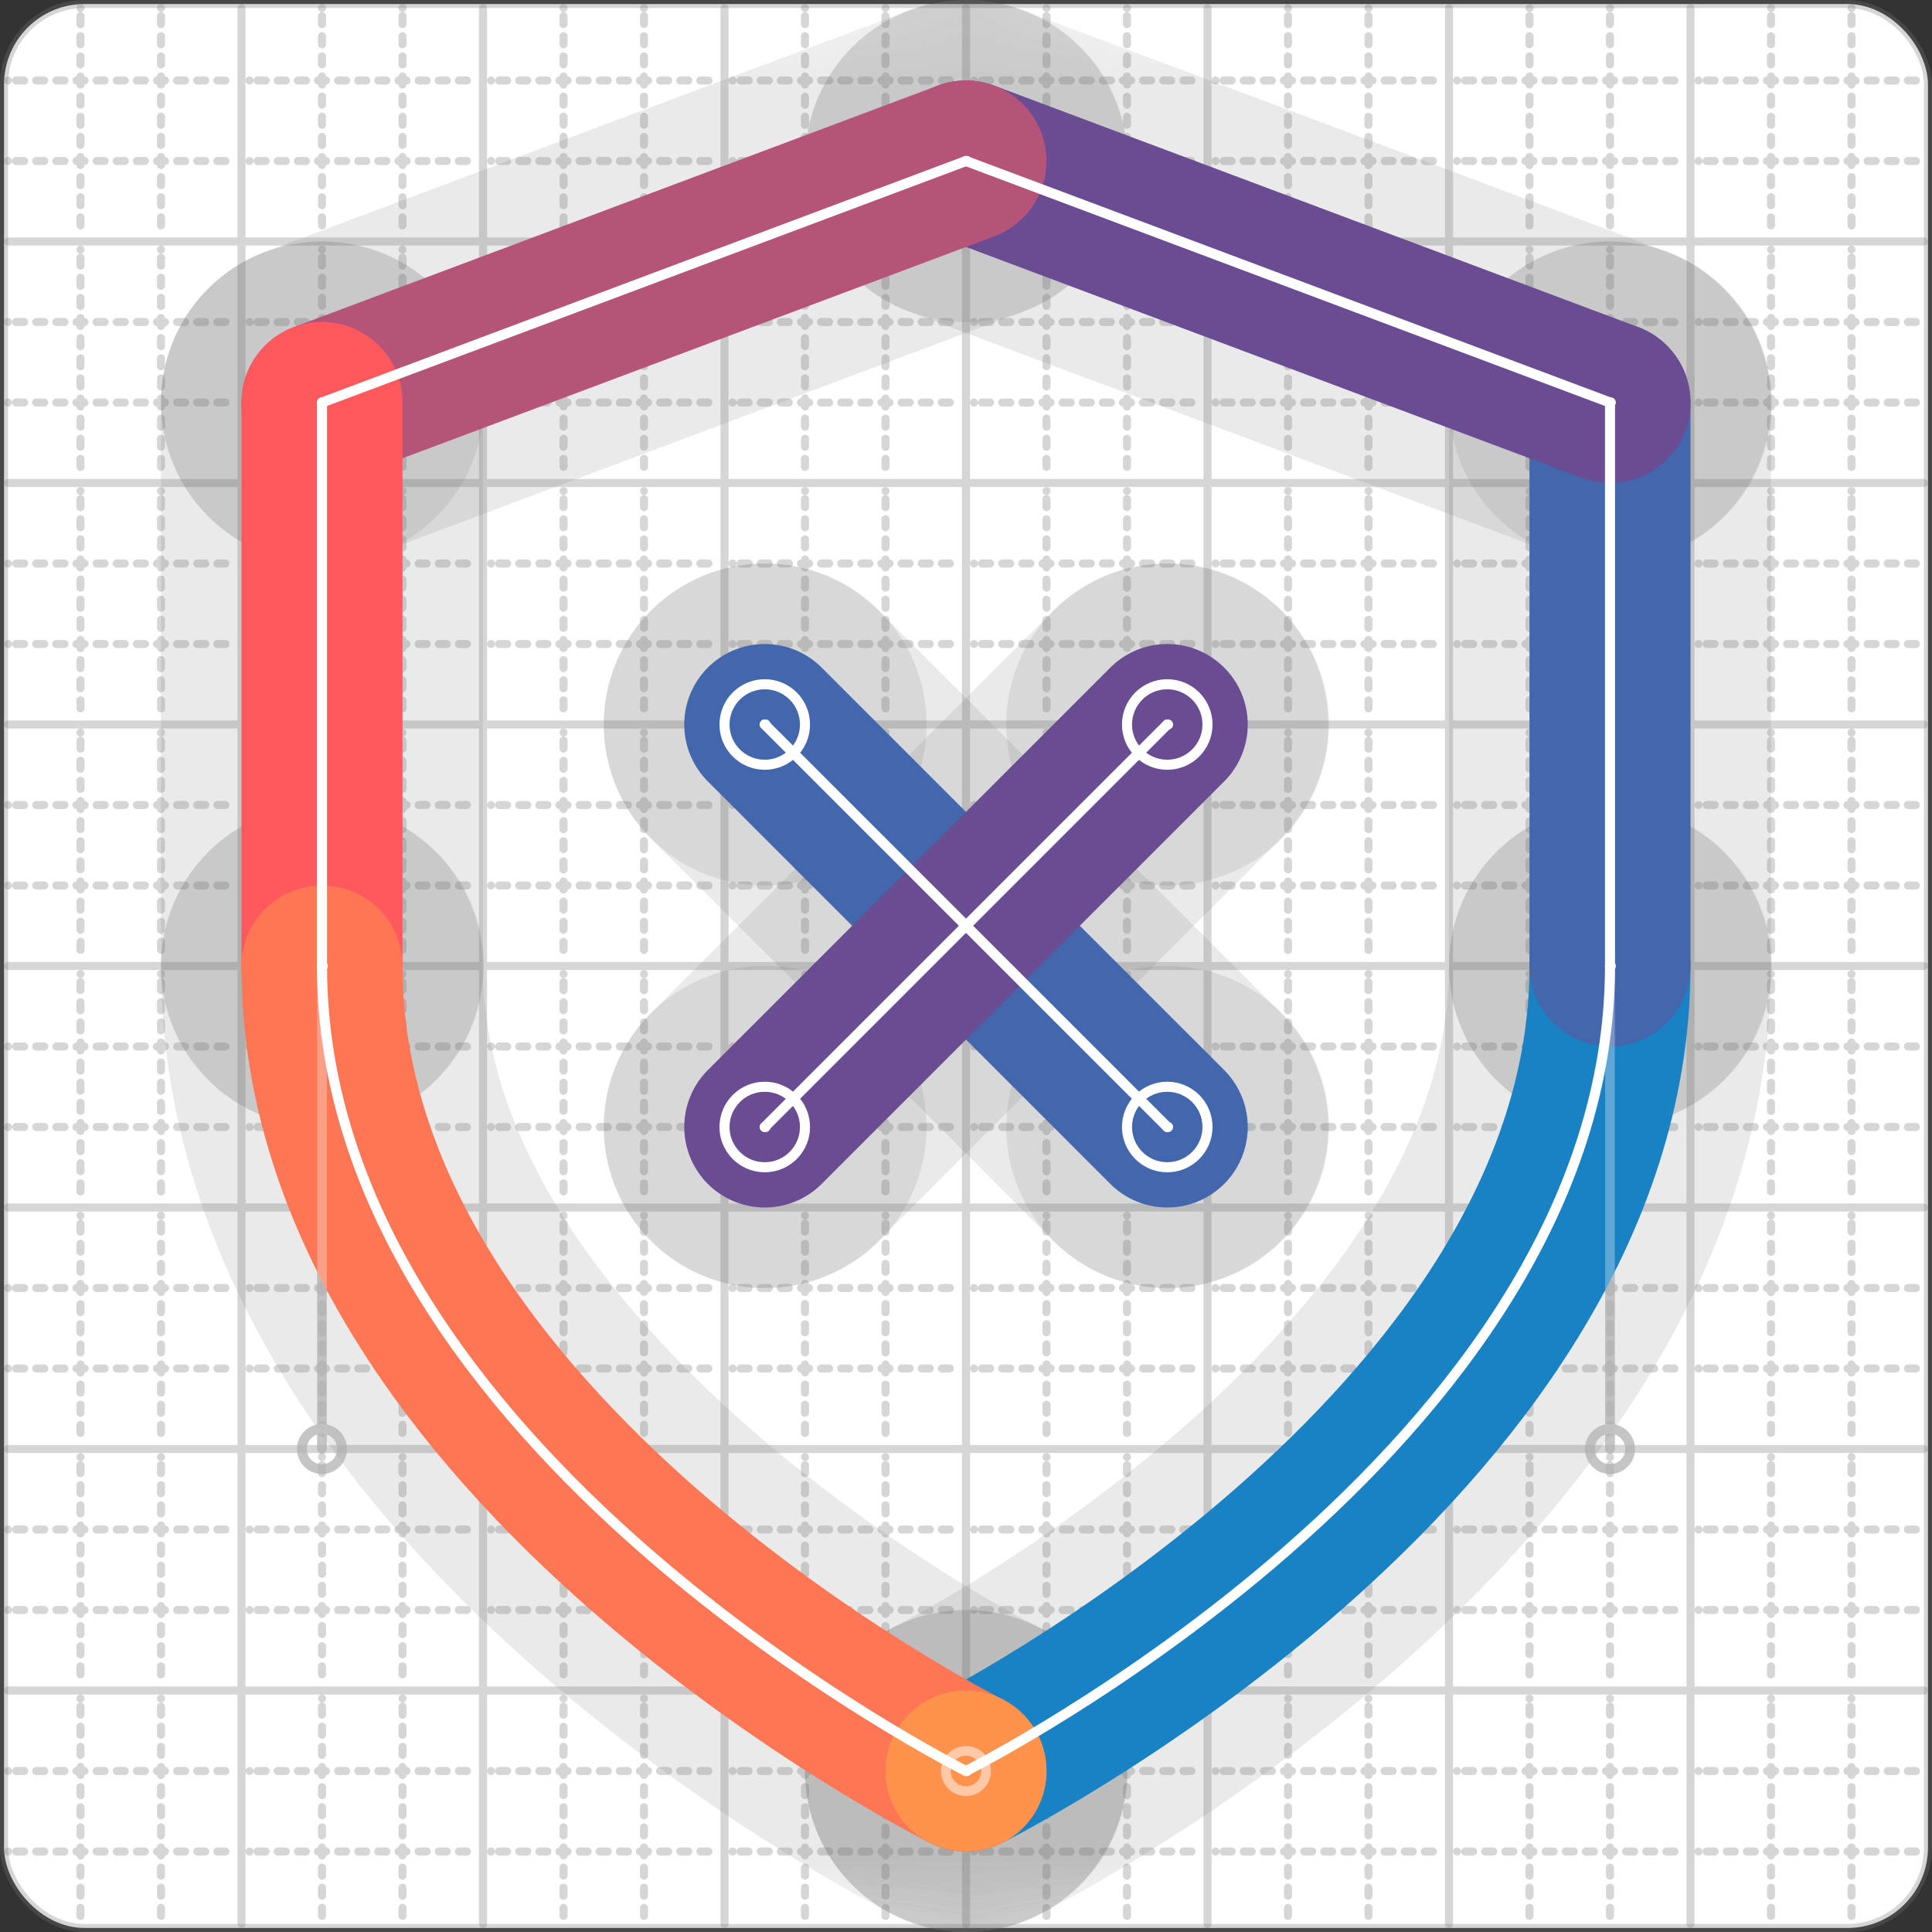
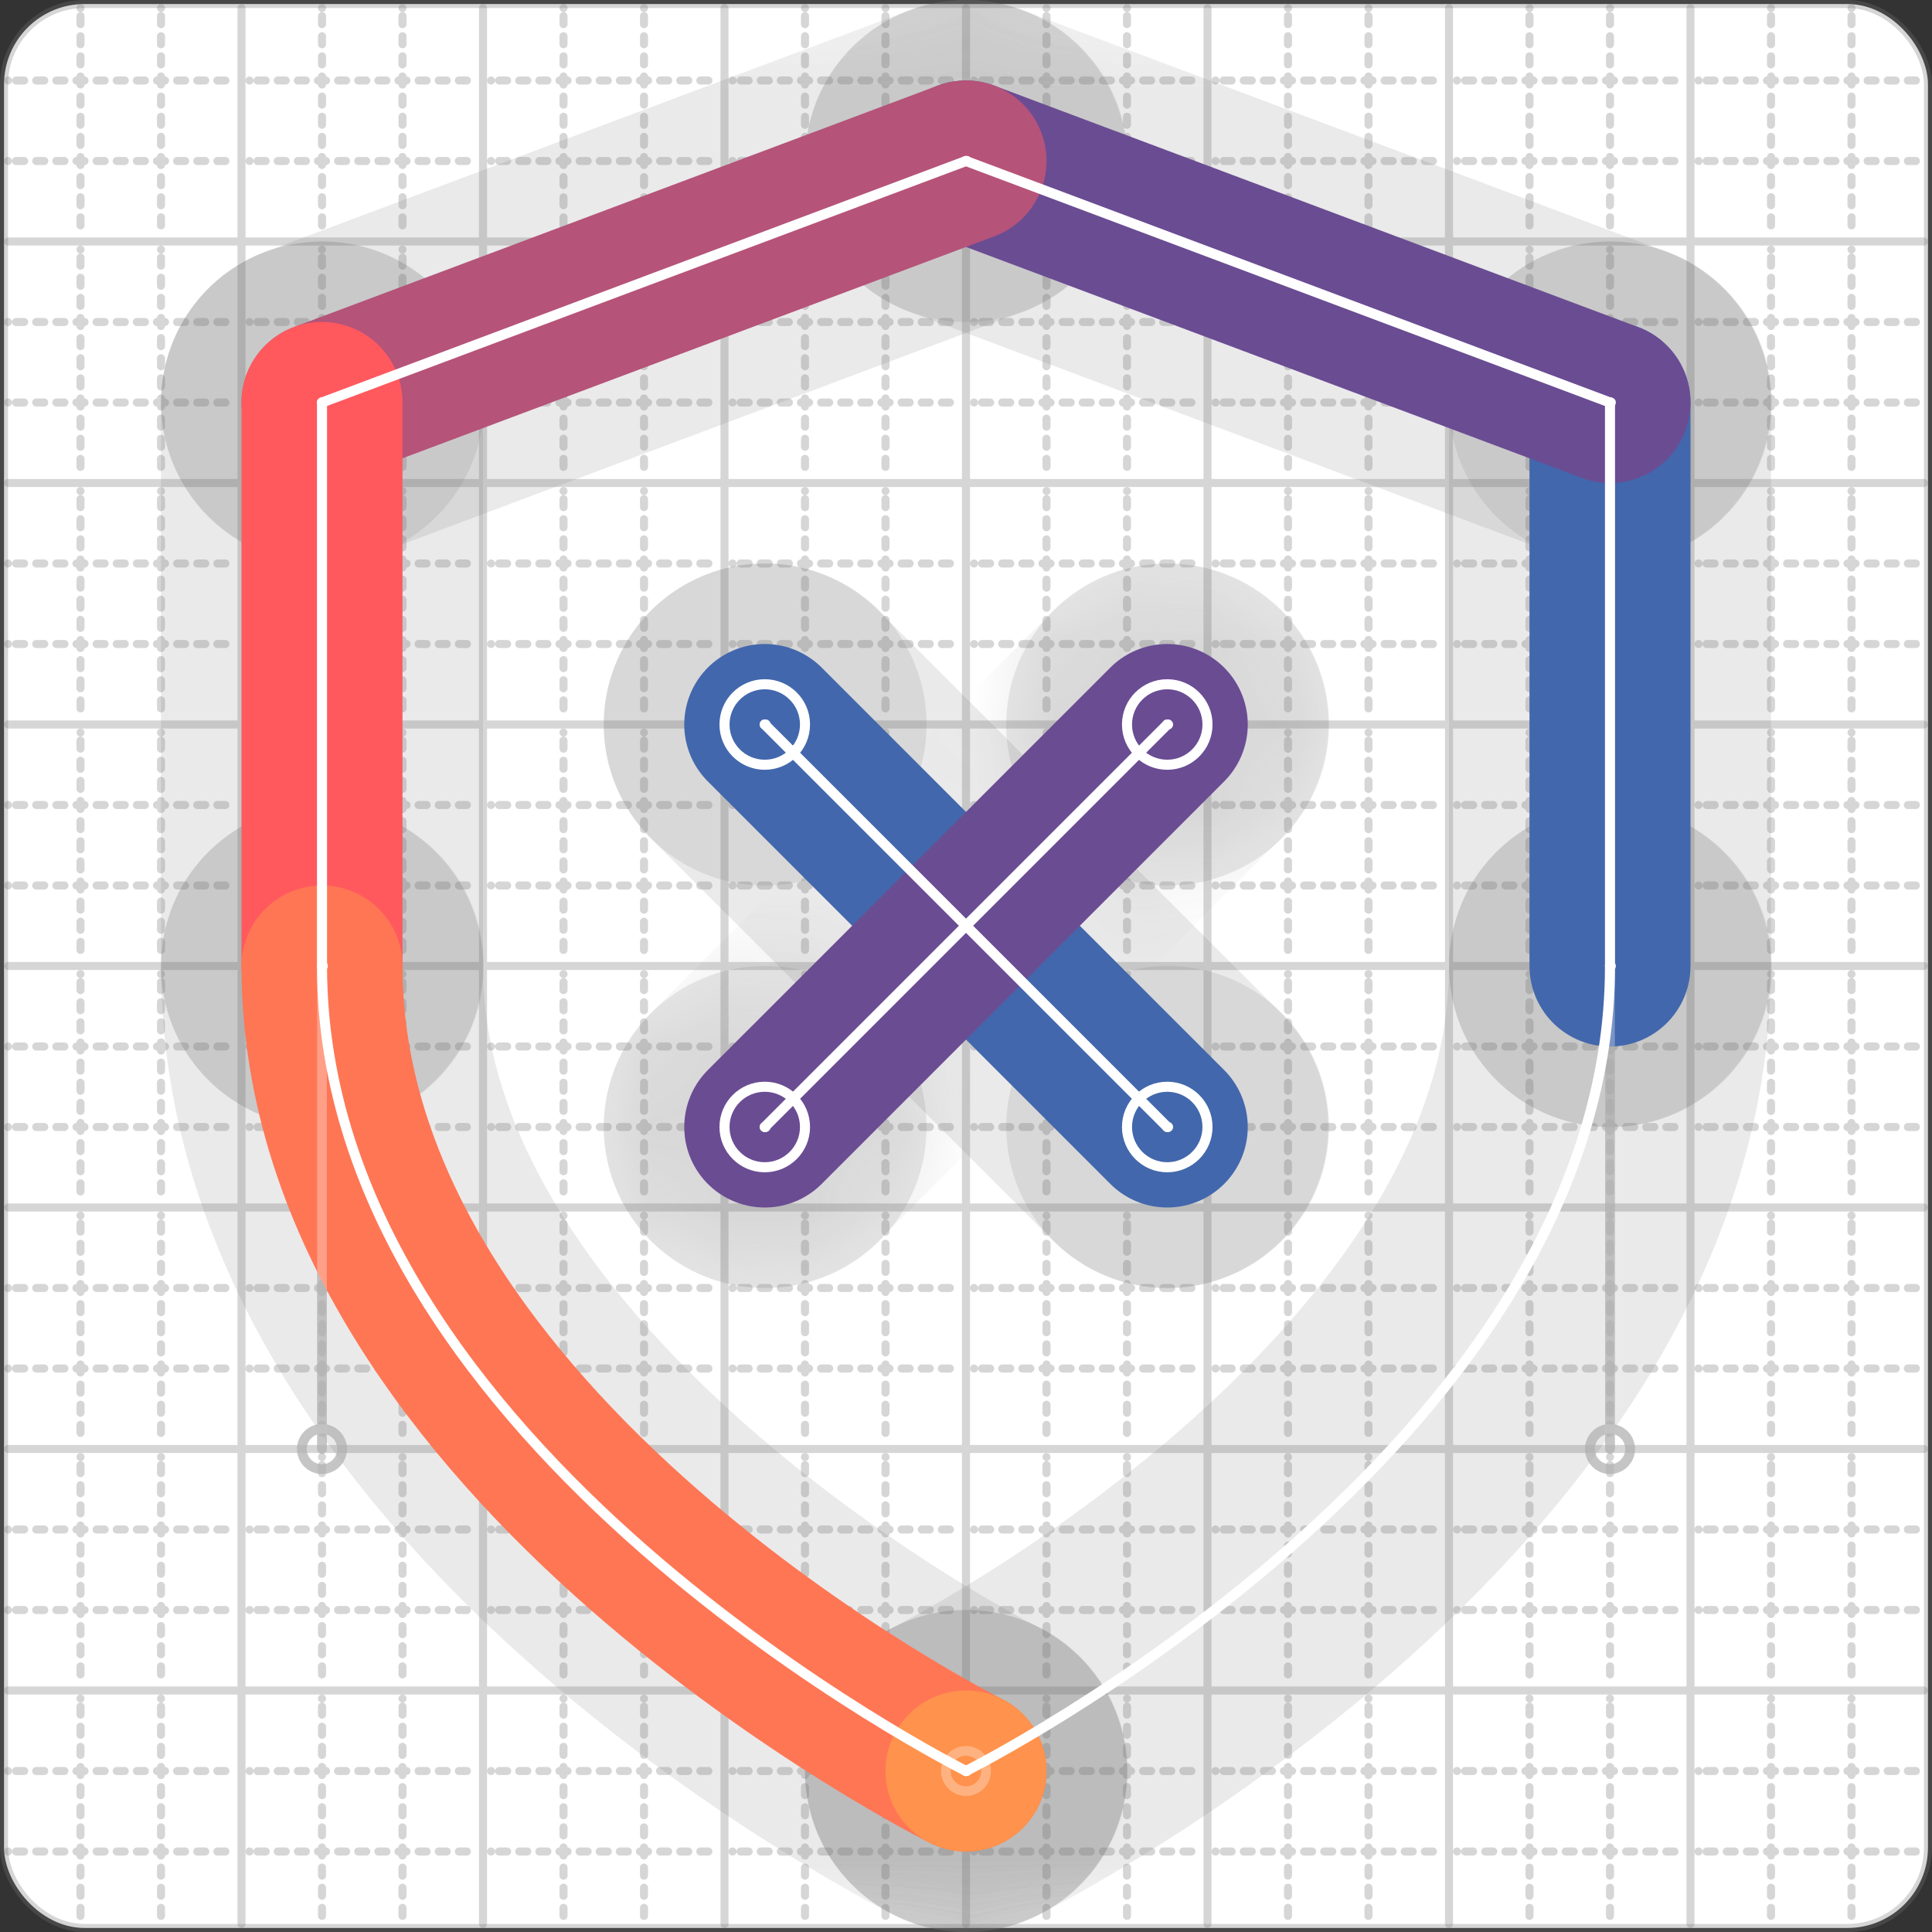
<svg xmlns="http://www.w3.org/2000/svg" width="24" height="24" viewBox="0 0 24 24" fill="none" stroke="currentColor" stroke-width="2" stroke-linecap="round" stroke-linejoin="round">
  <rect x="0" y="0" width="24" height="24" fill="#333333" stroke="none" />
  <style>
  @media screen and (prefers-color-scheme: light) {
    .svg-preview-grid-rect { fill: none }
  }
  @media screen and (prefers-color-scheme: dark) {
    .svg-preview-grid-rect { fill: none }
    .svg
    .svg-preview-grid-group,
    .svg-preview-radii-group,
    .svg-preview-shadow-mask-group,
    .svg-preview-shadow-group {
      stroke: #fff;
    }
  }
</style>
  <g class="svg-preview-grid-group" stroke-linecap="butt" stroke-width="0.1" stroke="#777" stroke-opacity="0.3">
    <rect class="svg-preview-grid-rect" width="23.9" height="23.9" x="0.05" y="0.05" rx="1" fill="#fff" />
    <path stroke-dasharray="0 0.1 0.1 0.15 0.1 0.15 0.1 0.15 0.1 0.15 0.1 0.15 0.1 0.15 0.1 0.15 0.1 0.15 0.1 0.15 0.1 0.15 0.1 0.15 0 0.15" stroke-width="0.1" d="M0.1 1h23.8M1 0.1v23.8M0.1 2h23.8M2 0.1v23.8M0.1 4h23.8M4 0.1v23.8M0.1 5h23.8M5 0.1v23.8M0.1 7h23.8M7 0.1v23.8M0.1 8h23.8M8 0.1v23.8M0.1 10h23.8M10 0.1v23.8M0.1 11h23.8M11 0.1v23.8M0.1 13h23.8M13 0.1v23.8M0.1 14h23.8M14 0.1v23.8M0.1 16h23.8M16 0.1v23.8M0.1 17h23.8M17 0.1v23.8M0.1 19h23.8M19 0.1v23.8M0.1 20h23.8M20 0.1v23.8M0.1 22h23.8M22 0.1v23.8M0.1 23h23.8M23 0.1v23.8" />
    <path d="M0.1 3h23.8M3 0.1v23.8M0.1 6h23.8M6 0.1v23.8M0.1 9h23.8M9 0.1v23.8M0.1 12h23.8M12 0.1v23.8M0.1 15h23.8M15 0.1v23.8M0.1 18h23.8M18 0.1v23.8M0.1 21h23.8M21 0.1v23.8" />
  </g>
  <g class="svg-preview-shadow-mask-group" stroke-width="4" stroke="#777" stroke-opacity="0.15">
    <mask id="svg-preview-shadow-mask-0" maskUnits="userSpaceOnUse" stroke-opacity="1" stroke-width="4" stroke="#000">
      <rect x="0" y="0" width="24" height="24" fill="#fff" stroke="none" rx="1" />
      <path d="M12 22h.01M20 12h.01M20 5h.01M12 2h.01M4 5h.01M4 12h.01" />
    </mask>
    <mask id="svg-preview-shadow-mask-1" maskUnits="userSpaceOnUse" stroke-opacity="1" stroke-width="4" stroke="#000">
      <rect x="0" y="0" width="24" height="24" fill="#fff" stroke="none" rx="1" />
      <path d="M9.5 9h.01M14.5 14h.01" />
    </mask>
    <mask id="svg-preview-shadow-mask-2" maskUnits="userSpaceOnUse" stroke-opacity="1" stroke-width="4" stroke="#000">
-       <rect x="0" y="0" width="24" height="24" fill="#fff" stroke="none" rx="1" />
      <path d="M14.5 9h.01M9.5 14h.01" />
    </mask>
  </g>
  <g class="svg-preview-shadow-group" stroke-width="4" stroke="#777" stroke-opacity="0.15">
    <path mask="url(#svg-preview-shadow-mask-0)" d="M 12 22 C12 22 20 18 20 12" />
    <path mask="url(#svg-preview-shadow-mask-0)" d="M 20 12 L 20 5" />
    <path mask="url(#svg-preview-shadow-mask-0)" d="M 20 5 L 12 2" />
    <path mask="url(#svg-preview-shadow-mask-0)" d="M 12 2 L 4 5" />
    <path mask="url(#svg-preview-shadow-mask-0)" d="M 4 5 L 4 12" />
    <path mask="url(#svg-preview-shadow-mask-0)" d="M 4 12 C4 18 12 22 12 22" />
    <path mask="url(#svg-preview-shadow-mask-0)" d="M 12 22 L 12 22" />
    <path mask="url(#svg-preview-shadow-mask-1)" d="M 9.5 9 L 14.5 14" />
    <path mask="url(#svg-preview-shadow-mask-2)" d="M 14.5 9 L 9.5 14" />
    <path d="M12 22h.01M20 12h.01M20 5h.01M12 2h.01M4 5h.01M4 12h.01M9.5 9h.01M14.5 14h.01M14.5 9h.01M9.5 14h.01" />
  </g>
  <g class="svg-preview-handles-group" stroke-width="0.12" stroke="#777" stroke-opacity="0.6">
    <path d="M12 22 12 22" />
    <circle cy="22" cx="12" r="0.25" />
    <path d="M20 12 20 18" />
    <circle cy="18" cx="20" r="0.25" />
    <path d="M4 12 4 18" />
    <circle cy="18" cx="4" r="0.25" />
    <path d="M12 22 12 22" />
    <circle cy="22" cx="12" r="0.25" />
  </g>
  <g class="svg-preview-colored-path-group">
-     <path d="M 12 22 C12 22 20 18 20 12" stroke="#1982c4" />
    <path d="M 20 12 L 20 5" stroke="#4267AC" />
    <path d="M 20 5 L 12 2" stroke="#6a4c93" />
    <path d="M 12 2 L 4 5" stroke="#B55379" />
    <path d="M 4 5 L 4 12" stroke="#FF595E" />
    <path d="M 4 12 C4 18 12 22 12 22" stroke="#FF7655" />
    <path d="M 12 22 L 12 22" stroke="#ff924c" />
    <path d="M 9.5 9 L 14.5 14" stroke="#4267AC" />
    <path d="M 14.5 9 L 9.5 14" stroke="#6a4c93" />
  </g>
  <g class="svg-preview-radii-group" stroke-width="0.12" stroke-dasharray="0 0.25 0.25" stroke="#777" stroke-opacity="0.3" />
  <g class="svg-preview-control-path-marker-mask-group" stroke-width="1" stroke="#000">
    <mask id="svg-preview-control-path-marker-mask-0" maskUnits="userSpaceOnUse">
      <rect x="0" y="0" width="24" height="24" fill="#fff" stroke="none" rx="1" />
      <path d="M12 22h.01" />
      <path d="M20 12h.01" />
    </mask>
    <mask id="svg-preview-control-path-marker-mask-1" maskUnits="userSpaceOnUse">
      <rect x="0" y="0" width="24" height="24" fill="#fff" stroke="none" rx="1" />
      <path d="M20 12h.01" />
      <path d="M20 5h.01" />
    </mask>
    <mask id="svg-preview-control-path-marker-mask-2" maskUnits="userSpaceOnUse">
      <rect x="0" y="0" width="24" height="24" fill="#fff" stroke="none" rx="1" />
      <path d="M20 5h.01" />
      <path d="M12 2h.01" />
    </mask>
    <mask id="svg-preview-control-path-marker-mask-3" maskUnits="userSpaceOnUse">
      <rect x="0" y="0" width="24" height="24" fill="#fff" stroke="none" rx="1" />
-       <path d="M12 2h.01" />
      <path d="M4 5h.01" />
    </mask>
    <mask id="svg-preview-control-path-marker-mask-4" maskUnits="userSpaceOnUse">
      <rect x="0" y="0" width="24" height="24" fill="#fff" stroke="none" rx="1" />
-       <path d="M4 5h.01" />
      <path d="M4 12h.01" />
    </mask>
    <mask id="svg-preview-control-path-marker-mask-5" maskUnits="userSpaceOnUse">
      <rect x="0" y="0" width="24" height="24" fill="#fff" stroke="none" rx="1" />
      <path d="M4 12h.01" />
      <path d="M12 22h.01" />
    </mask>
    <mask id="svg-preview-control-path-marker-mask-6" maskUnits="userSpaceOnUse">
      <rect x="0" y="0" width="24" height="24" fill="#fff" stroke="none" rx="1" />
      <path d="M12 22h.01" />
      <path d="M12 22h.01" />
    </mask>
    <mask id="svg-preview-control-path-marker-mask-7" maskUnits="userSpaceOnUse">
      <rect x="0" y="0" width="24" height="24" fill="#fff" stroke="none" rx="1" />
      <path d="M9.5 9h.01" />
      <path d="M14.5 14h.01" />
    </mask>
    <mask id="svg-preview-control-path-marker-mask-8" maskUnits="userSpaceOnUse">
      <rect x="0" y="0" width="24" height="24" fill="#fff" stroke="none" rx="1" />
      <path d="M14.5 9h.01" />
      <path d="M9.5 14h.01" />
    </mask>
  </g>
  <g class="svg-preview-control-path-group" stroke="#fff" stroke-width="0.125">
    <path mask="url(#svg-preview-control-path-marker-mask-0)" d="M 12 22 C12 22 20 18 20 12" />
    <path mask="url(#svg-preview-control-path-marker-mask-1)" d="M 20 12 L 20 5" />
    <path mask="url(#svg-preview-control-path-marker-mask-2)" d="M 20 5 L 12 2" />
    <path mask="url(#svg-preview-control-path-marker-mask-3)" d="M 12 2 L 4 5" />
    <path mask="url(#svg-preview-control-path-marker-mask-4)" d="M 4 5 L 4 12" />
    <path mask="url(#svg-preview-control-path-marker-mask-5)" d="M 4 12 C4 18 12 22 12 22" />
    <path mask="url(#svg-preview-control-path-marker-mask-6)" d="M 12 22 L 12 22" />
    <path mask="url(#svg-preview-control-path-marker-mask-7)" d="M 9.5 9 L 14.5 14" />
    <path mask="url(#svg-preview-control-path-marker-mask-8)" d="M 14.5 9 L 9.5 14" />
  </g>
  <g class="svg-preview-control-path-marker-group" stroke="#fff" stroke-width="0.125">
    <path d="M12 22h.01M20 12h.01M20 12h.01M20 5h.01M20 5h.01M12 2h.01M12 2h.01M4 5h.01M4 5h.01M4 12h.01M4 12h.01M12 22h.01M12 22h.01M12 22h.01M9.5 9h.01M14.5 14h.01M14.5 9h.01M9.5 14h.01" />
    <circle cx="9.5" cy="9" r="0.5" />
    <circle cx="14.5" cy="14" r="0.5" />
    <circle cx="14.5" cy="9" r="0.5" />
    <circle cx="9.5" cy="14" r="0.5" />
  </g>
  <g class="svg-preview-handles-group" stroke-width="0.12" stroke="#FFF" stroke-opacity="0.3">
    <path d="M12 22 12 22" />
-     <circle cy="22" cx="12" r="0.25" />
    <path d="M20 12 20 18" />
    <circle cy="18" cx="20" r="0.25" />
    <path d="M4 12 4 18" />
    <circle cy="18" cx="4" r="0.25" />
    <path d="M12 22 12 22" />
    <circle cy="22" cx="12" r="0.25" />
  </g>
</svg>